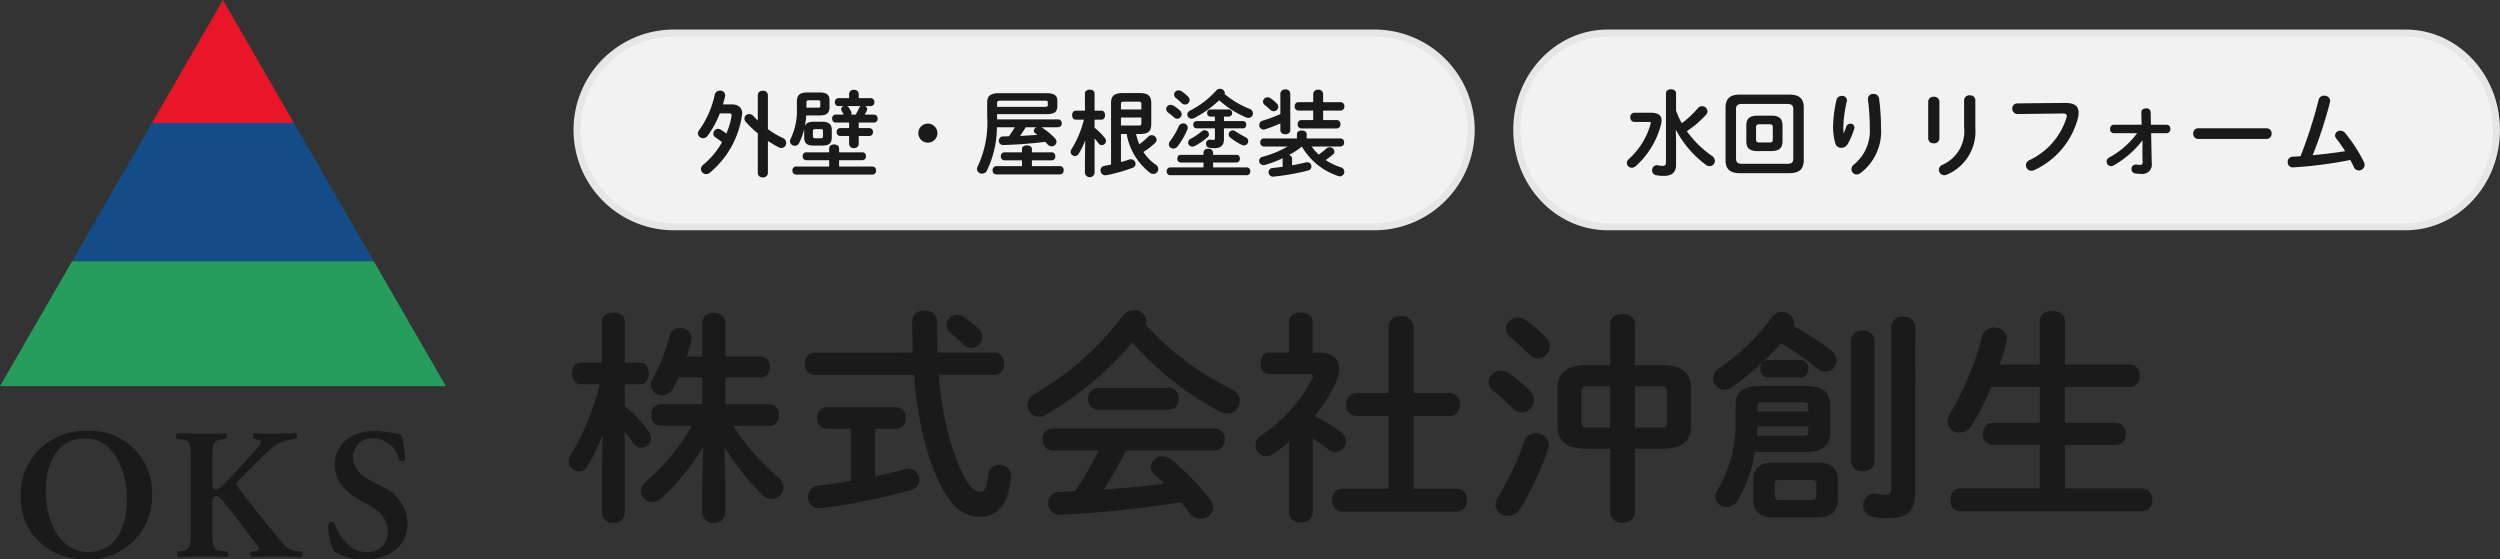
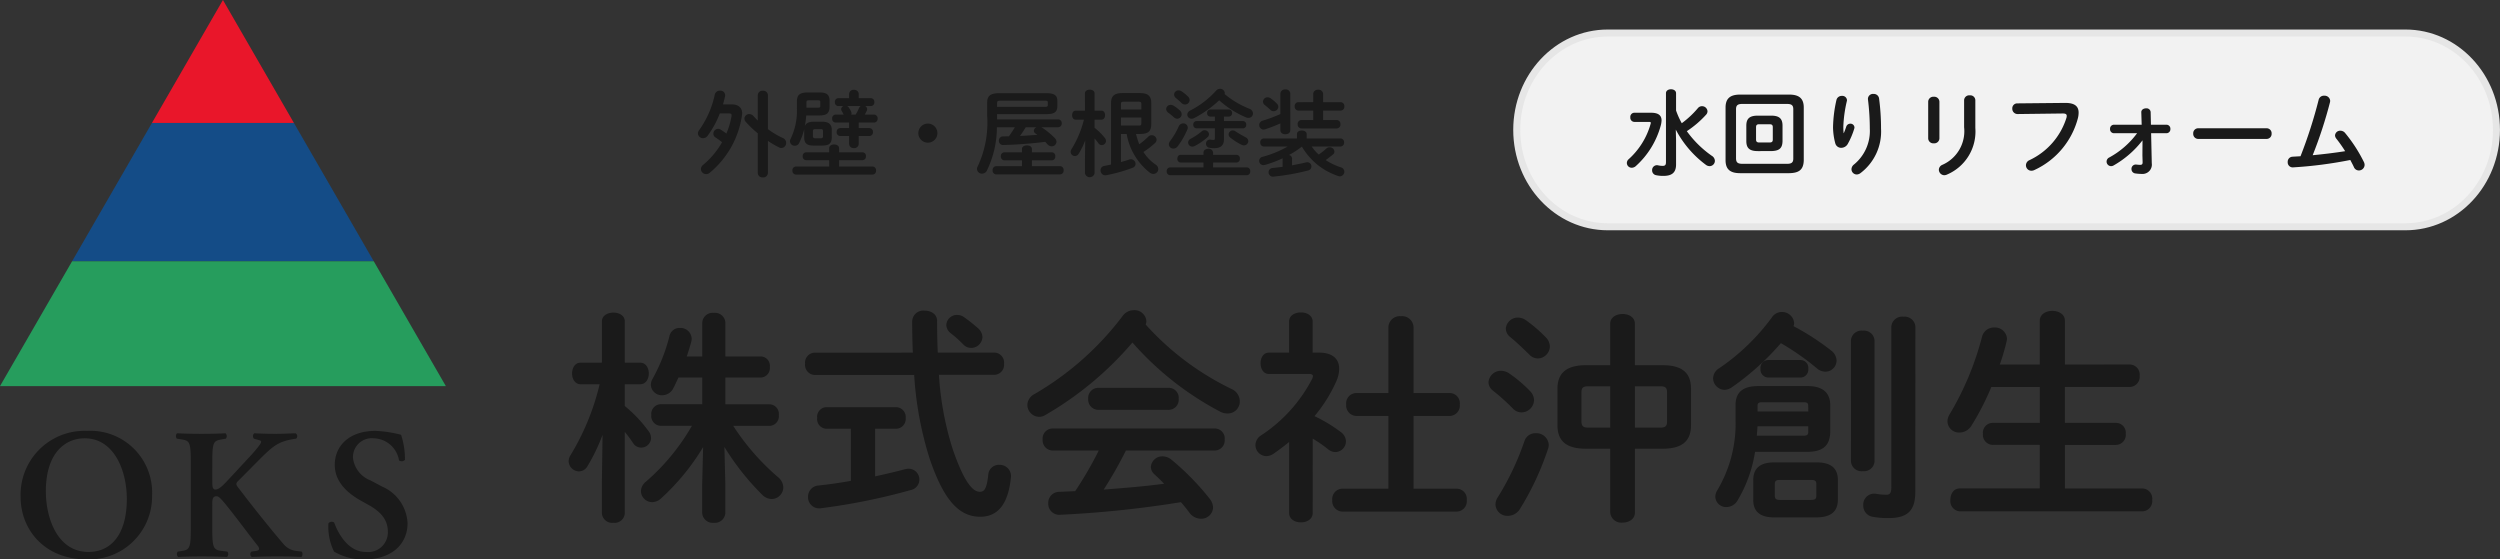
<svg xmlns="http://www.w3.org/2000/svg" width="267.233" height="59.793" viewBox="0 0 267.233 59.793">
  <rect x="0" y="0" width="267.233" height="59.793" fill="#333333" stroke="none" />
  <g id="sp-f-logo" transform="translate(-67.37 -17606.324)">
    <g id="グループ_6934" data-name="グループ 6934" transform="translate(-1183 17513.297)">
      <g id="グループ_440" data-name="グループ 440">
        <path id="パス_1214" data-name="パス 1214" d="M1266.626,145.992a6.732,6.732,0,0,1-6.987,6.829c-4.487,0-7.067-3.156-7.067-6.69a6.835,6.835,0,0,1,7.106-7.047A6.6,6.6,0,0,1,1266.626,145.992Zm-11.355-.437c0,2.74,1.171,6.472,4.566,6.472,2.263,0,4.089-1.688,4.089-5.678,0-3-1.349-6.471-4.506-6.471C1257.435,139.878,1255.271,141.327,1255.271,145.555Z" fill="#1a1a1a" />
        <path id="パス_1215" data-name="パス 1215" d="M1273.062,144.463c0,.536.02.894.337.894.378,0,.834-.457,1.49-1.172l2.024-2.183a16.3,16.3,0,0,0,1.072-1.231c.357-.456.378-.615.139-.675l-.615-.179a.409.409,0,0,1,.04-.575c.834.04,1.488.06,2.223.06.854,0,1.469-.04,2.183-.06a.344.344,0,0,1,.06.575c-1.847.259-2.382.735-3.752,2.065l-2.421,2.442c-.239.238-.278.357-.061.655,1.569,2.064,3.455,4.427,4.884,6.094a2.1,2.1,0,0,0,1.469.755l.477.059c.139.1.119.516-.041.576-.694-.04-1.488-.06-2.541-.06-.971,0-1.865.02-2.739.06a.354.354,0,0,1-.039-.576l.536-.079c.318-.04.357-.258.139-.536-.834-1.033-3.2-4.248-3.93-5-.139-.139-.3-.3-.478-.3-.495,0-.456.477-.456,1.053v2.521c0,2.1.179,2.163,1.112,2.283l.5.059a.428.428,0,0,1-.04.576c-.932-.04-1.826-.06-2.7-.06s-1.807.02-2.522.06a.429.429,0,0,1-.039-.576l.278-.04c.932-.139,1.112-.2,1.112-2.3V142.26c0-2.1-.18-2.144-1.112-2.283l-.378-.06c-.139-.138-.119-.5.04-.575.814.04,1.708.06,2.621.06.873,0,1.767-.02,2.541-.06a.428.428,0,0,1,.039.575l-.337.06c-.933.159-1.112.179-1.112,2.283Z" fill="#1a1a1a" />
        <path id="パス_1216" data-name="パス 1216" d="M1286.079,151.987a5.9,5.9,0,0,1-.6-3.017.442.442,0,0,1,.616-.08c.357,1.013,1.43,3.137,3.374,3.137a2.114,2.114,0,0,0,2.363-2.124c0-1.132-.536-2.045-2.025-2.879l-.853-.476c-1.49-.834-2.8-2.045-2.8-3.831,0-1.966,1.468-3.633,4.367-3.633a13.162,13.162,0,0,1,2.719.417,8.3,8.3,0,0,1,.417,2.68.479.479,0,0,1-.635.059,2.817,2.817,0,0,0-2.679-2.362,2.022,2.022,0,0,0-2.244,2.084,2.948,2.948,0,0,0,1.886,2.422l1.231.655a4.489,4.489,0,0,1,2.719,3.911c0,2.263-1.727,3.871-4.606,3.871A6,6,0,0,1,1286.079,151.987Z" fill="#1a1a1a" />
      </g>
      <path id="パス_1217" data-name="パス 1217" d="M1258.076,120.955h32.247l-8.536-14.785h-15.175Z" fill="#144c87" />
      <g id="グループ_441" data-name="グループ 441">
        <path id="パス_1218" data-name="パス 1218" d="M1290.323,120.955h-32.247L1250.37,134.3h47.659Z" fill="#269d5d" />
      </g>
      <path id="パス_1219" data-name="パス 1219" d="M1281.788,106.17,1274.2,93.027l-7.588,13.142Z" fill="#e9162a" />
    </g>
    <path id="パス_139880" data-name="パス 139880" d="M3.888-12.624a26.26,26.26,0,0,1-3.1,7.56,1.3,1.3,0,0,0-.216.672,1.128,1.128,0,0,0,1.1,1.08,1.067,1.067,0,0,0,.912-.552A19.833,19.833,0,0,0,4.2-7.224L4.128-2.3V1.152A1.1,1.1,0,0,0,5.352,2.184,1.09,1.09,0,0,0,6.576,1.152V-7.536a14.062,14.062,0,0,1,.888,1.2,1.018,1.018,0,0,0,.864.48A1.056,1.056,0,0,0,9.384-6.864a1.226,1.226,0,0,0-.264-.744A14.285,14.285,0,0,0,6.576-10.3v-2.328H8.232c.6,0,.912-.576.912-1.152s-.312-1.152-.912-1.152H6.576v-4.416c0-.624-.6-.936-1.224-.936-.6,0-1.224.312-1.224.936v4.416h-2.3c-.576,0-.888.576-.888,1.152s.312,1.152.912,1.152Zm13.44,2.136v-2.856h3.816a1.016,1.016,0,0,0,.936-1.128,1,1,0,0,0-.936-1.128H17.328v-3.6A1.105,1.105,0,0,0,16.1-20.256,1.114,1.114,0,0,0,14.856-19.2v3.6H13.2c.168-.5.336-1.032.48-1.56a1.883,1.883,0,0,0,.048-.336,1.2,1.2,0,0,0-1.248-1.152,1.1,1.1,0,0,0-1.128.864,18.81,18.81,0,0,1-1.824,4.608,1.285,1.285,0,0,0-.168.624,1.176,1.176,0,0,0,1.224,1.1,1.324,1.324,0,0,0,1.176-.744c.192-.36.36-.744.552-1.152h2.544v2.856H10.368a1.043,1.043,0,0,0-.96,1.152,1.043,1.043,0,0,0,.96,1.152h3.384a22.985,22.985,0,0,1-4.92,5.976A1.359,1.359,0,0,0,8.3-1.2,1.215,1.215,0,0,0,9.5-.024a1.435,1.435,0,0,0,.936-.384,24.41,24.41,0,0,0,4.512-5.5l-.1,3.984V1.128A1.129,1.129,0,0,0,16.1,2.184a1.12,1.12,0,0,0,1.224-1.056V-1.92l-.1-4.008A27.168,27.168,0,0,0,21.24-.84a1.463,1.463,0,0,0,1.032.48A1.255,1.255,0,0,0,23.52-1.608a1.48,1.48,0,0,0-.576-1.1,25.252,25.252,0,0,1-4.776-5.472H22.08a1.027,1.027,0,0,0,.96-1.152,1.027,1.027,0,0,0-.96-1.152ZM30.744-2.3c-1.2.216-2.4.384-3.48.5a1.191,1.191,0,0,0-1.1,1.2A1.189,1.189,0,0,0,27.552.624a66.675,66.675,0,0,0,9.6-1.944,1.139,1.139,0,0,0,.912-1.1A1.157,1.157,0,0,0,36.912-3.6a1.853,1.853,0,0,0-.36.048c-.984.264-2.088.528-3.216.768V-7.872h2.28A1.045,1.045,0,0,0,36.6-9.024a1.045,1.045,0,0,0-.984-1.152H28.1a1.027,1.027,0,0,0-.96,1.152,1.027,1.027,0,0,0,.96,1.152h2.64Zm-3.936-13.7a1.065,1.065,0,0,0-.96,1.176,1.074,1.074,0,0,0,.96,1.2h10.7a37.259,37.259,0,0,0,1.632,8.88C40.7-.1,42.384,1.536,44.568,1.536c1.872,0,3-1.32,3.288-4.248a1.2,1.2,0,0,0-1.248-1.3,1.128,1.128,0,0,0-1.176,1.032c-.168,1.608-.456,1.848-.912,1.848-.7,0-1.632-.888-2.9-4.584a32.7,32.7,0,0,1-1.464-7.92h5.976a1.076,1.076,0,0,0,.984-1.2,1.067,1.067,0,0,0-.984-1.176h-6.1q-.072-1.584-.072-3.384c0-.744-.672-1.1-1.344-1.1a1.188,1.188,0,0,0-1.32,1.128c0,1.176.024,2.3.072,3.36ZM42.84-19.8a1.3,1.3,0,0,0-.744-.24,1.14,1.14,0,0,0-1.152,1.08,1.153,1.153,0,0,0,.456.864,13.128,13.128,0,0,1,1.368,1.224,1.147,1.147,0,0,0,.84.36,1.211,1.211,0,0,0,1.2-1.152,1.329,1.329,0,0,0-.456-.936A17.427,17.427,0,0,0,42.84-19.8Zm19.416.792a1.193,1.193,0,0,0,.072-.384,1.264,1.264,0,0,0-1.344-1.152,1.466,1.466,0,0,0-1.176.6,31.754,31.754,0,0,1-9.456,8.376,1.344,1.344,0,0,0-.744,1.152,1.292,1.292,0,0,0,1.248,1.272,1.254,1.254,0,0,0,.672-.192,35.726,35.726,0,0,0,9.312-7.752A32.664,32.664,0,0,0,70.176-9.72a1.682,1.682,0,0,0,.84.216,1.28,1.28,0,0,0,1.3-1.32,1.452,1.452,0,0,0-.888-1.3A29.731,29.731,0,0,1,62.256-19.008ZM69.648-5.544A1.077,1.077,0,0,0,70.7-6.72,1.065,1.065,0,0,0,69.648-7.9H52.3A1.079,1.079,0,0,0,51.24-6.72,1.092,1.092,0,0,0,52.3-5.544H57.24A39.278,39.278,0,0,1,54.72-1.2l-1.656.072A1.181,1.181,0,0,0,51.84.1a1.179,1.179,0,0,0,1.3,1.224A113.767,113.767,0,0,0,66.024-.024c.312.36.624.744.888,1.1a1.542,1.542,0,0,0,1.248.672,1.256,1.256,0,0,0,1.3-1.2,1.6,1.6,0,0,0-.384-.96A27.566,27.566,0,0,0,65.016-4.56a1.533,1.533,0,0,0-.936-.36,1.226,1.226,0,0,0-1.272,1.128,1.114,1.114,0,0,0,.408.816c.312.288.672.624,1.008.984-2.136.288-4.3.456-6.456.624a44.6,44.6,0,0,0,2.376-4.176Zm-12.48-6.7a1.079,1.079,0,0,0-1.056,1.176,1.092,1.092,0,0,0,1.056,1.176h7.56a1.077,1.077,0,0,0,1.056-1.176,1.065,1.065,0,0,0-1.056-1.176ZM80.112-6.816a14.914,14.914,0,0,1,1.632,1.128,1.234,1.234,0,0,0,.792.312,1.164,1.164,0,0,0,1.128-1.152,1.281,1.281,0,0,0-.576-1.008A15.813,15.813,0,0,0,80.3-9.216a15.639,15.639,0,0,0,2.328-3.72,3.469,3.469,0,0,0,.312-1.344c0-1.1-.768-1.728-2.136-1.728h-.7V-19.32c0-.672-.624-.984-1.248-.984-.648,0-1.272.312-1.272.984v3.312h-2.16c-.6,0-.888.576-.888,1.128,0,.576.288,1.152.888,1.152H79.7c.288,0,.432.072.432.24a.728.728,0,0,1-.072.264,16.01,16.01,0,0,1-5.448,6.048,1.263,1.263,0,0,0-.624,1.056,1.189,1.189,0,0,0,1.152,1.176,1.357,1.357,0,0,0,.792-.264c.552-.384,1.1-.792,1.656-1.248V1.128c0,.672.624,1.008,1.272,1.008.624,0,1.248-.336,1.248-1.008ZM88.2-1.464H83.256A1.107,1.107,0,0,0,82.2-.24,1.12,1.12,0,0,0,83.256.984H95.52A1.105,1.105,0,0,0,96.576-.24,1.093,1.093,0,0,0,95.52-1.464H90.888V-9.24h3.888a1.105,1.105,0,0,0,1.056-1.224,1.093,1.093,0,0,0-1.056-1.224H90.888V-18.72A1.218,1.218,0,0,0,89.544-19.9,1.218,1.218,0,0,0,88.2-18.72v7.032H84.744a1.107,1.107,0,0,0-1.056,1.224A1.12,1.12,0,0,0,84.744-9.24H88.2Zm23.712-4.272V1.08a1.183,1.183,0,0,0,1.32,1.08c.672,0,1.32-.36,1.32-1.08V-5.736H117.5c2.016,0,3.048-.744,3.048-2.52v-3.888c0-1.776-1.032-2.52-3.048-2.52h-2.952V-19.08c0-.72-.648-1.056-1.32-1.056-.648,0-1.32.336-1.32,1.056v4.416H109.32c-1.968,0-3.048.744-3.048,2.52v3.888c0,1.776,1.032,2.52,3.048,2.52Zm-2.376-2.256c-.5,0-.7-.168-.7-.672v-3.072c0-.48.144-.672.7-.672h2.376v4.416Zm5.016-4.416h2.736c.552,0,.7.192.7.672v3.072c0,.48-.144.672-.7.672h-2.736ZM102.744-6.552A29.285,29.285,0,0,1,99.912-.576a1.425,1.425,0,0,0-.264.816,1.263,1.263,0,0,0,1.32,1.2,1.527,1.527,0,0,0,1.3-.744,30.07,30.07,0,0,0,3-6.432,1.359,1.359,0,0,0,.072-.432,1.315,1.315,0,0,0-1.392-1.224A1.21,1.21,0,0,0,102.744-6.552Zm.168-12.912a1.477,1.477,0,0,0-.84-.288,1.278,1.278,0,0,0-1.32,1.176,1.2,1.2,0,0,0,.48.912c.576.456,1.32,1.176,1.992,1.824a1.289,1.289,0,0,0,.936.456,1.318,1.318,0,0,0,1.3-1.272,1.433,1.433,0,0,0-.432-.984A15.147,15.147,0,0,0,102.912-19.464ZM101.088-13.8a1.5,1.5,0,0,0-.84-.264A1.322,1.322,0,0,0,98.9-12.84a1.157,1.157,0,0,0,.5.912,23.8,23.8,0,0,1,2.112,1.9,1.228,1.228,0,0,0,.912.408,1.348,1.348,0,0,0,1.344-1.3,1.433,1.433,0,0,0-.432-.984A14.1,14.1,0,0,0,101.088-13.8Zm32.88,15.408c1.3-.024,2.256-.432,2.28-1.872V-2.376c0-1.2-.648-1.9-2.28-1.9h-4.512c-1.608,0-2.256.7-2.256,1.9V-.264c0,1.176.648,1.872,2.256,1.872ZM130.056-.264c-.36,0-.552-.072-.552-.456V-1.944c0-.336.12-.456.552-.456h3.336c.432,0,.552.12.552.456V-.72c0,.336-.12.456-.552.456ZM131.5-18.84a.767.767,0,0,0,.072-.336,1.293,1.293,0,0,0-1.32-1.176,1.264,1.264,0,0,0-1.056.576,23.021,23.021,0,0,1-5.616,5.424,1.315,1.315,0,0,0-.672,1.1,1.262,1.262,0,0,0,1.224,1.224,1.476,1.476,0,0,0,.768-.264,28.4,28.4,0,0,0,5.256-4.728,26.849,26.849,0,0,1,3.84,2.688,1.387,1.387,0,0,0,.912.36,1.2,1.2,0,0,0,1.2-1.2,1.4,1.4,0,0,0-.576-1.056A26.446,26.446,0,0,0,131.5-18.84ZM133.008-5.4c1.488-.024,2.376-.528,2.424-2.112v-2.856c0-1.272-.7-2.064-2.424-2.064h-5.3c-1.584,0-2.4.648-2.4,2.016V-8.88A13.927,13.927,0,0,1,123.36-1.3a1.376,1.376,0,0,0-.216.7,1.154,1.154,0,0,0,1.2,1.1,1.4,1.4,0,0,0,1.176-.7A14.51,14.51,0,0,0,127.392-5.4Zm-5.424-1.728.072-1.008h5.424v.624c0,.264-.12.384-.5.384Zm5.5-2.592h-5.424v-.6c0-.288.12-.384.5-.384h4.416c.384,0,.5.1.5.384Zm11.448-9.072a1.15,1.15,0,0,0-1.272-1.056,1.159,1.159,0,0,0-1.3,1.056V-1.584c0,.648-.216.768-.528.768a6.5,6.5,0,0,1-1.1-.1A1.17,1.17,0,0,0,138.96.312a1.2,1.2,0,0,0,.984,1.224,9.321,9.321,0,0,0,1.68.144c2.136,0,2.9-.84,2.9-2.832Zm-12.24,5.448a.849.849,0,0,0,.792-.936.836.836,0,0,0-.792-.936h-3.5a.84.84,0,0,0-.816.936.852.852,0,0,0,.816.936Zm5.352,8.976a1.135,1.135,0,0,0,1.272,1.032,1.126,1.126,0,0,0,1.248-1.032V-17.3a1.129,1.129,0,0,0-1.248-1.056A1.137,1.137,0,0,0,137.64-17.3Zm22.872-10.368v-4.68c0-.7-.672-1.056-1.344-1.056s-1.344.36-1.344,1.056v4.68h-4.272a23.579,23.579,0,0,0,.72-2.448,1.652,1.652,0,0,0,.048-.312,1.289,1.289,0,0,0-1.368-1.2,1.311,1.311,0,0,0-1.3.984,31.448,31.448,0,0,1-3.456,8.28,1.507,1.507,0,0,0-.24.792,1.238,1.238,0,0,0,1.3,1.176,1.531,1.531,0,0,0,1.3-.792,28.133,28.133,0,0,0,2.088-4.08h5.184V-8.5H152.76a1.057,1.057,0,0,0-1.008,1.176,1.069,1.069,0,0,0,1.008,1.176h5.064v4.656H149.28c-.672,0-1.008.6-1.008,1.224A1.1,1.1,0,0,0,149.28.96h19.536a1.1,1.1,0,0,0,1.032-1.224,1.09,1.09,0,0,0-1.032-1.224h-8.3V-6.144h5.472a1.073,1.073,0,0,0,1.032-1.176A1.06,1.06,0,0,0,165.984-8.5h-5.472v-3.84h6.96a1.081,1.081,0,0,0,1.032-1.2,1.081,1.081,0,0,0-1.032-1.2Z" transform="translate(127.58 17660.025)" fill="#1a1a1a" />
-     <path id="パス_139878" data-name="パス 139878" d="M10.354,0h74.87a10.354,10.354,0,0,1,0,20.709H10.354A10.354,10.354,0,0,1,10.354,0Z" transform="translate(129.053 17609.855)" fill="#f2f2f2" stroke="#e6e6e6" stroke-width="0.75" />
    <path id="パス_139879" data-name="パス 139879" d="M9.725,0H95c5.371,0,9.725,4.636,9.725,10.354S100.375,20.709,95,20.709H9.725C4.354,20.709,0,16.073,0,10.354S4.354,0,9.725,0Z" transform="translate(229.5 17609.855)" fill="#f2f2f2" stroke="#e6e6e6" stroke-width="0.75" />
    <path id="パス_139881" data-name="パス 139881" d="M3.1-6.87c.08-.29.16-.58.22-.86a.5.5,0,0,0-.54-.61.545.545,0,0,0-.56.43A10.156,10.156,0,0,1,.56-4.13a.593.593,0,0,0-.14.37.54.54,0,0,0,.55.5.592.592,0,0,0,.48-.25,9.942,9.942,0,0,0,1.31-2.4h.93c.28,0,.36.06.32.31a8.274,8.274,0,0,1-.55,1.85,6.656,6.656,0,0,0-.63-.44.509.509,0,0,0-.26-.07.519.519,0,0,0-.5.52.464.464,0,0,0,.23.4c.21.14.44.3.7.51A8.7,8.7,0,0,1,.98-.41.584.584,0,0,0,.74.04.562.562,0,0,0,1.3.58.6.6,0,0,0,1.68.44,9.773,9.773,0,0,0,5.13-5.71a1.492,1.492,0,0,0,.02-.21c0-.57-.39-.95-1.09-.95Zm4.8-1a.485.485,0,0,0-.54-.46.485.485,0,0,0-.54.46v2.73c-.16-.16-.31-.32-.45-.47a.637.637,0,0,0-.46-.23.511.511,0,0,0-.52.49A.561.561,0,0,0,5.54-5,10.656,10.656,0,0,0,6.82-3.78V.47a.485.485,0,0,0,.54.46A.485.485,0,0,0,7.9.47V-2.97a10.563,10.563,0,0,0,1.18.69.6.6,0,0,0,.27.07.526.526,0,0,0,.5-.55.56.56,0,0,0-.35-.52,8.528,8.528,0,0,1-1.6-.95Zm5.52,2.18c.64-.01,1.05-.15,1.07-.87v-.73c0-.63-.34-.86-1.08-.86H12.2c-.91,0-1.2.27-1.2.99v.71a6.89,6.89,0,0,1-.68,3.28.6.6,0,0,0-.06.24.5.5,0,0,0,.52.48.514.514,0,0,0,.47-.31,7.054,7.054,0,0,0,.54-1.5,1.09,1.09,0,0,0-.01.17v.73c0,.62.26.89.99.89h.97c.65-.01.98-.19.99-.89v-.76c0-.62-.31-.9-1.04-.9h-.92c-.39.01-.76.08-.92.47A11.12,11.12,0,0,0,12-5.69Zm-1.4-.83v-.54c0-.2.04-.25.29-.25h.9c.25,0,.29.04.29.19v.41c0,.15-.04.19-.29.19Zm.96,3.27c-.18,0-.27-.05-.27-.24v-.5c0-.18.06-.24.27-.24h.55c.21,0,.26.06.26.24v.5c0,.18-.05.24-.26.24Zm3.6-1.68v.59h-.95a.389.389,0,0,0-.38.42.392.392,0,0,0,.38.43h.95v.84a.472.472,0,0,0,.52.45.468.468,0,0,0,.51-.45v-.84h1.14a.392.392,0,0,0,.38-.43.389.389,0,0,0-.38-.42H17.61v-.59h1.64a.392.392,0,0,0,.38-.43.389.389,0,0,0-.38-.42h-1c.07-.12.14-.24.2-.37a.487.487,0,0,0,.06-.22.366.366,0,0,0-.21-.32h.6a.392.392,0,0,0,.38-.43.389.389,0,0,0-.38-.42H17.61v-.45a.467.467,0,0,0-.51-.44.47.47,0,0,0-.52.44v.45H15.43a.381.381,0,0,0-.37.42.385.385,0,0,0,.37.43h.54a.381.381,0,0,0-.24.33.381.381,0,0,0,.06.19c.06.1.15.26.21.39h-.86a.381.381,0,0,0-.37.42.385.385,0,0,0,.37.43Zm.23-.85a.319.319,0,0,0,.03-.14.534.534,0,0,0-.05-.2,2.97,2.97,0,0,0-.24-.41.368.368,0,0,0-.19-.16h1.46a.4.4,0,0,0-.17.19,5.414,5.414,0,0,1-.37.72ZM14.45-.23H10.89a.391.391,0,0,0-.37.43.4.4,0,0,0,.37.43h8.2A.39.39,0,0,0,19.46.2a.385.385,0,0,0-.37-.43H15.51V-.91h2.51a.38.38,0,0,0,.36-.42.38.38,0,0,0-.36-.42H15.51v-.43c0-.28-.26-.41-.53-.41s-.53.13-.53.41v.43H11.98a.38.38,0,0,0-.36.42.38.38,0,0,0,.36.42h2.47ZM25-4.82A1.024,1.024,0,0,0,23.98-3.8,1.024,1.024,0,0,0,25-2.78,1.024,1.024,0,0,0,26.02-3.8,1.024,1.024,0,0,0,25-4.82Zm7.4-.45v-.56h5.29c.61-.01,1.13-.09,1.15-.81v-.62c0-.52-.27-.81-1.15-.81H32.63c-.97,0-1.29.32-1.29.99v1.42A11.036,11.036,0,0,1,30.33-.25a.555.555,0,0,0-.08.29.524.524,0,0,0,.55.49A.572.572,0,0,0,31.31.2a10.7,10.7,0,0,0,1.07-4.63H34.3c-.2.33-.41.66-.64.97-.21,0-.41.01-.62.01a.437.437,0,0,0-.45.46.443.443,0,0,0,.47.46,44.564,44.564,0,0,0,4.48-.34c.09.09.17.18.24.26a.623.623,0,0,0,.45.22.511.511,0,0,0,.52-.49.6.6,0,0,0-.18-.39,8.274,8.274,0,0,0-1.33-1.1l-.12-.06h1.8a.391.391,0,0,0,.39-.42.391.391,0,0,0-.39-.42Zm0-1.34v-.41c0-.19.07-.25.37-.25H37.5c.28,0,.32.05.32.2v.26c0,.14-.04.2-.32.2Zm4.22,2.18a.42.42,0,0,0-.29.37.343.343,0,0,0,.18.3,2.307,2.307,0,0,1,.19.14c-.61.05-1.23.09-1.85.12.22-.3.42-.61.61-.93ZM35.06-.27H32.29a.4.4,0,0,0-.37.44.4.4,0,0,0,.37.44h6.85a.393.393,0,0,0,.37-.44.393.393,0,0,0-.37-.44H36.12V-.89h2.13a.39.39,0,0,0,.37-.43.385.385,0,0,0-.37-.43H36.12v-.36c0-.26-.26-.38-.53-.38s-.53.12-.53.38v.36H33.17a.391.391,0,0,0-.37.43.4.4,0,0,0,.37.43h1.89Zm6.62-4.97a10.889,10.889,0,0,1-1.33,3.16.541.541,0,0,0-.09.28.463.463,0,0,0,.46.45.472.472,0,0,0,.39-.23,7.824,7.824,0,0,0,.71-1.45L41.79-.96V.47a.521.521,0,0,0,1.03,0v-3.7a4.819,4.819,0,0,1,.41.51.436.436,0,0,0,.36.2.452.452,0,0,0,.45-.44.494.494,0,0,0-.12-.32,6.3,6.3,0,0,0-1.1-1.09v-.87h.74c.26,0,.38-.24.38-.48s-.12-.48-.38-.48h-.74V-8.05c0-.27-.26-.4-.51-.4s-.52.13-.52.4V-6.2h-1c-.25,0-.37.24-.37.48s.12.48.38.48ZM47.7-3.71c.78-.02,1.16-.2,1.18-1.04V-7.02c0-.73-.34-1.06-1.2-1.06H45.77c-.85,0-1.19.33-1.19,1.06V-.44c-.25.05-.5.1-.74.15a.448.448,0,0,0-.38.46.511.511,0,0,0,.6.53,16.734,16.734,0,0,0,2.81-.79.452.452,0,0,0,.33-.42.508.508,0,0,0-.5-.5.555.555,0,0,0-.17.03c-.29.1-.59.19-.89.27v-3h.61A6.7,6.7,0,0,0,48.73.43a.64.64,0,0,0,.37.13.525.525,0,0,0,.53-.52.6.6,0,0,0-.3-.49,4.591,4.591,0,0,1-1.29-1.34,7.728,7.728,0,0,0,1.25-.96.488.488,0,0,0,.16-.34.518.518,0,0,0-.52-.49.527.527,0,0,0-.38.17,8.2,8.2,0,0,1-.95.8,7.389,7.389,0,0,1-.35-1.1Zm-2.06-.9v-.86h2.18v.62c0,.18-.06.24-.27.24Zm2.18-1.72H45.64v-.59c0-.18.07-.24.28-.24h1.63c.21,0,.27.06.27.24Zm7.86,1.24H53.72a.357.357,0,0,0-.35.39.363.363,0,0,0,.35.39h1.96v1.06c0,.14-.05.18-.17.18a1.908,1.908,0,0,1-.28-.03.418.418,0,0,0-.5.43.438.438,0,0,0,.39.44,3.293,3.293,0,0,0,.49.04c.66,0,1.04-.28,1.04-.95V-4.31h2.03a.357.357,0,0,0,.35-.39.352.352,0,0,0-.35-.39H56.65v-.48h.52a.354.354,0,0,0,.35-.38.354.354,0,0,0-.35-.38H55.19a.347.347,0,0,0-.34.38.347.347,0,0,0,.34.38h.49Zm1.04-2.89a.425.425,0,0,0,.02-.11.5.5,0,0,0-.51-.45.543.543,0,0,0-.42.2,9.594,9.594,0,0,1-2.76,2.12.509.509,0,0,0-.32.44.455.455,0,0,0,.46.44.609.609,0,0,0,.28-.07,11.942,11.942,0,0,0,2.67-1.9,10.294,10.294,0,0,0,2.88,1.83.587.587,0,0,0,.25.05.474.474,0,0,0,.48-.48.554.554,0,0,0-.39-.5A9.469,9.469,0,0,1,56.72-7.98ZM54.46-.14H50.9a.387.387,0,0,0-.37.42A.387.387,0,0,0,50.9.7h8.19a.381.381,0,0,0,.37-.42.381.381,0,0,0-.37-.42h-3.6V-.66H58a.369.369,0,0,0,.35-.41A.364.364,0,0,0,58-1.48H55.49v-.23a.458.458,0,0,0-.51-.42c-.26,0-.52.14-.52.42v.23H52.01c-.23,0-.34.2-.34.41a.367.367,0,0,0,.34.41h2.45ZM51.82-4.53a7.891,7.891,0,0,1-.93,1.58.586.586,0,0,0-.13.35.468.468,0,0,0,.48.45.588.588,0,0,0,.47-.25,8.333,8.333,0,0,0,1.02-1.77.5.5,0,0,0,.05-.23.462.462,0,0,0-.49-.44A.521.521,0,0,0,51.82-4.53Zm.3-3.74a.6.6,0,0,0-.32-.1.467.467,0,0,0-.48.44.515.515,0,0,0,.22.4,7.051,7.051,0,0,1,.56.5.548.548,0,0,0,.39.17.487.487,0,0,0,.49-.47.583.583,0,0,0-.21-.42A4.483,4.483,0,0,0,52.12-8.27Zm-.85,1.54a.613.613,0,0,0-.31-.09.469.469,0,0,0-.49.44.532.532,0,0,0,.25.41,6.792,6.792,0,0,1,.57.47.552.552,0,0,0,.37.16.485.485,0,0,0,.47-.48.583.583,0,0,0-.21-.42A4.606,4.606,0,0,0,51.27-6.73Zm3,2.74a6.67,6.67,0,0,1-1.17.79.457.457,0,0,0-.28.41.444.444,0,0,0,.45.43.6.6,0,0,0,.27-.07,6.9,6.9,0,0,0,1.35-.93.431.431,0,0,0,.16-.32.463.463,0,0,0-.47-.43A.452.452,0,0,0,54.27-3.99ZM57.87-4a.514.514,0,0,0-.28-.09.44.44,0,0,0-.44.42.449.449,0,0,0,.18.35,6.945,6.945,0,0,0,1.21.77.608.608,0,0,0,.25.06.463.463,0,0,0,.46-.45.475.475,0,0,0-.29-.42A11.944,11.944,0,0,1,57.87-4ZM69.12-2.37a.39.39,0,0,0,.37-.43.385.385,0,0,0-.37-.43H65.49V-3.7c0-.26-.26-.38-.52-.38s-.52.12-.52.38v.47H60.9a.391.391,0,0,0-.37.43.4.4,0,0,0,.37.43h2.56a11.083,11.083,0,0,1-2.68,1.1.448.448,0,0,0-.37.43.458.458,0,0,0,.46.46,1,1,0,0,0,.16-.02,12.5,12.5,0,0,0,1.89-.71V-.2c-.37.05-.73.09-1.08.13a.439.439,0,0,0-.42.45.463.463,0,0,0,.51.47A24.251,24.251,0,0,0,65.65.19.446.446,0,0,0,66-.24a.445.445,0,0,0-.44-.45.772.772,0,0,0-.15.02c-.44.11-.95.21-1.48.31V-1.1a.392.392,0,0,0-.33-.36,9.915,9.915,0,0,0,1.38-.9A7.09,7.09,0,0,0,67.64.25a8.574,8.574,0,0,0,1.2.53.719.719,0,0,0,.19.04.5.5,0,0,0,.49-.5.5.5,0,0,0-.39-.47,6.83,6.83,0,0,1-1.61-.77c.29-.2.54-.4.75-.57a.433.433,0,0,0,.19-.35.506.506,0,0,0-.52-.45.5.5,0,0,0-.34.13,7.081,7.081,0,0,1-.82.65,4.413,4.413,0,0,1-.75-.86ZM62.68-4.11c0,.29.26.43.53.43s.53-.14.53-.43V-8.03a.474.474,0,0,0-.53-.44.479.479,0,0,0-.53.44v2.19a15.174,15.174,0,0,1-1.9.71.477.477,0,0,0-.36.46.478.478,0,0,0,.46.49.555.555,0,0,0,.17-.03,15.436,15.436,0,0,0,1.63-.63ZM66.19-5.2H64.92a.406.406,0,0,0-.39.45.411.411,0,0,0,.39.45h3.79a.411.411,0,0,0,.39-.45.406.406,0,0,0-.39-.45H67.25V-6.21h1.88a.411.411,0,0,0,.39-.45.406.406,0,0,0-.39-.45H67.25V-8a.474.474,0,0,0-.53-.44.479.479,0,0,0-.53.44v.89H64.6a.406.406,0,0,0-.39.45.411.411,0,0,0,.39.45h1.59ZM61.63-7.53a.6.6,0,0,0-.32-.1.486.486,0,0,0-.49.46.466.466,0,0,0,.2.37c.2.16.36.3.6.52a.5.5,0,0,0,.34.14.5.5,0,0,0,.5-.47.473.473,0,0,0-.15-.34A4.246,4.246,0,0,0,61.63-7.53Z" transform="translate(141.553 17624.355)" fill="#1a1a1a" />
    <path id="パス_139882" data-name="パス 139882" d="M5.53-8.06c0-.29-.27-.43-.55-.43-.26,0-.53.14-.53.42V-.69c0,.31-.11.39-.36.39A2.261,2.261,0,0,1,3.6-.36a.518.518,0,0,0-.63.53A.521.521,0,0,0,3.41.7a3.526,3.526,0,0,0,.77.07C5.04.77,5.53.46,5.53-.45V-3.03L5.5-4.18A11.053,11.053,0,0,0,8.72-.41a.671.671,0,0,0,.4.14.572.572,0,0,0,.56-.56.65.65,0,0,0-.32-.54A11.133,11.133,0,0,1,6.68-4.01,10.738,10.738,0,0,0,8.73-5.76a.546.546,0,0,0,.16-.38.582.582,0,0,0-.59-.54.562.562,0,0,0-.43.2A9.928,9.928,0,0,1,6.14-4.86a8.217,8.217,0,0,1-.61-1.36ZM1.06-5.98a.44.44,0,0,0-.42.49A.446.446,0,0,0,1.06-5H2.65c.13,0,.18.03.18.1a.516.516,0,0,1-.02.11A7.955,7.955,0,0,1,.46-1.01a.536.536,0,0,0-.19.4A.514.514,0,0,0,.79-.1a.663.663,0,0,0,.44-.18A8.995,8.995,0,0,0,3.89-4.6a2.412,2.412,0,0,0,.09-.55c0-.53-.32-.83-1.13-.83Zm14.62,4.1c.79-.02,1.22-.22,1.23-1.08V-4.59c0-.76-.34-1.08-1.23-1.08H14.27c-.89,0-1.23.32-1.23,1.08v1.63c0,.76.34,1.08,1.23,1.08ZM14.43-2.8c-.23,0-.35-.07-.35-.32V-4.43c0-.24.1-.32.35-.32h1.09c.25,0,.35.08.35.32v1.31c0,.24-.1.32-.35.32ZM17.63.48c.99-.02,1.53-.32,1.55-1.39V-6.53c0-.91-.42-1.39-1.55-1.39H12.37c-1.13,0-1.55.48-1.55,1.39V-.91c0,.91.42,1.39,1.55,1.39Zm-5.03-1c-.42-.01-.65-.1-.66-.56V-6.36c0-.4.17-.56.66-.56h4.8c.49,0,.66.16.66.56v5.28c0,.4-.17.56-.66.56ZM23.44-3.8a7.041,7.041,0,0,1-.03-.73,13.925,13.925,0,0,1,.37-2.67.688.688,0,0,0,.02-.13.494.494,0,0,0-.55-.45.572.572,0,0,0-.57.41,14.036,14.036,0,0,0-.37,2.94,6.8,6.8,0,0,0,.24,1.72.645.645,0,0,0,.64.48.81.81,0,0,0,.69-.41,8.271,8.271,0,0,0,.7-1.65.5.5,0,0,0,.02-.12.426.426,0,0,0-.45-.4.457.457,0,0,0-.43.32c-.09.27-.16.46-.26.69Zm2.6-3.62a25.675,25.675,0,0,1,.2,3.13,4.633,4.633,0,0,1-1.7,3.85.654.654,0,0,0-.26.5.566.566,0,0,0,.56.56.693.693,0,0,0,.42-.16,5.567,5.567,0,0,0,2.18-4.75,24.528,24.528,0,0,0-.21-3.22.562.562,0,0,0-.59-.48A.539.539,0,0,0,26.04-7.42ZM36.32-4.44A3.926,3.926,0,0,1,33.99-.41a.59.59,0,0,0-.37.52.6.6,0,0,0,.59.59.748.748,0,0,0,.3-.08,5,5,0,0,0,3.01-4.98V-7.33a.537.537,0,0,0-.59-.51.545.545,0,0,0-.61.51ZM33.68-7.16a.55.55,0,0,0-.6-.53.55.55,0,0,0-.6.53v3.93a.548.548,0,0,0,.6.52.548.548,0,0,0,.6-.52ZM42-6.98a.524.524,0,0,0-.53.55.564.564,0,0,0,.58.59l4.82-.06c.29,0,.42.07.42.26a.809.809,0,0,1-.03.2A7.455,7.455,0,0,1,43.28-.9a.6.6,0,0,0-.35.53.582.582,0,0,0,.58.59.723.723,0,0,0,.33-.08,8.469,8.469,0,0,0,4.65-5.56,2.456,2.456,0,0,0,.07-.57c0-.67-.41-1.05-1.46-1.04ZM54.81-3.79A9.1,9.1,0,0,1,51.84-1.2a.49.49,0,0,0-.29.44.488.488,0,0,0,.48.49.536.536,0,0,0,.26-.07,10.376,10.376,0,0,0,3.1-2.69l-.01,1.61.02.7c.01.25-.07.31-.27.31-.14,0-.28-.02-.4-.03a.459.459,0,0,0-.52.48.465.465,0,0,0,.43.47,4.95,4.95,0,0,0,.66.05A1,1,0,0,0,56.38-.58l-.07-3.21h1.64a.425.425,0,0,0,.42-.46.422.422,0,0,0-.42-.45H56.29l-.03-1.35a.437.437,0,0,0-.49-.4c-.26,0-.52.15-.51.42L55.3-4.7H52.33a.42.42,0,0,0-.41.45.423.423,0,0,0,.41.46Zm6.54-.53a.532.532,0,0,0-.54.57.537.537,0,0,0,.54.57h7.3a.537.537,0,0,0,.54-.57.532.532,0,0,0-.54-.57ZM73.58-1.44A46.734,46.734,0,0,0,75.43-7.1a.887.887,0,0,0,.02-.15.59.59,0,0,0-.64-.55.568.568,0,0,0-.59.43,50.154,50.154,0,0,1-1.94,6.04c-.29.02-.57.03-.85.05a.538.538,0,0,0-.52.57.536.536,0,0,0,.59.57,45.1,45.1,0,0,0,6.1-.79c.14.27.28.52.39.77a.57.57,0,0,0,.52.35.61.61,0,0,0,.62-.59.721.721,0,0,0-.07-.3,15.873,15.873,0,0,0-2.01-3.11.659.659,0,0,0-.51-.25.545.545,0,0,0-.57.5.583.583,0,0,0,.13.34,14.337,14.337,0,0,1,.95,1.35C75.9-1.69,74.74-1.55,73.58-1.44Z" transform="translate(241 17624.355)" fill="#1a1a1a" />
  </g>
</svg>